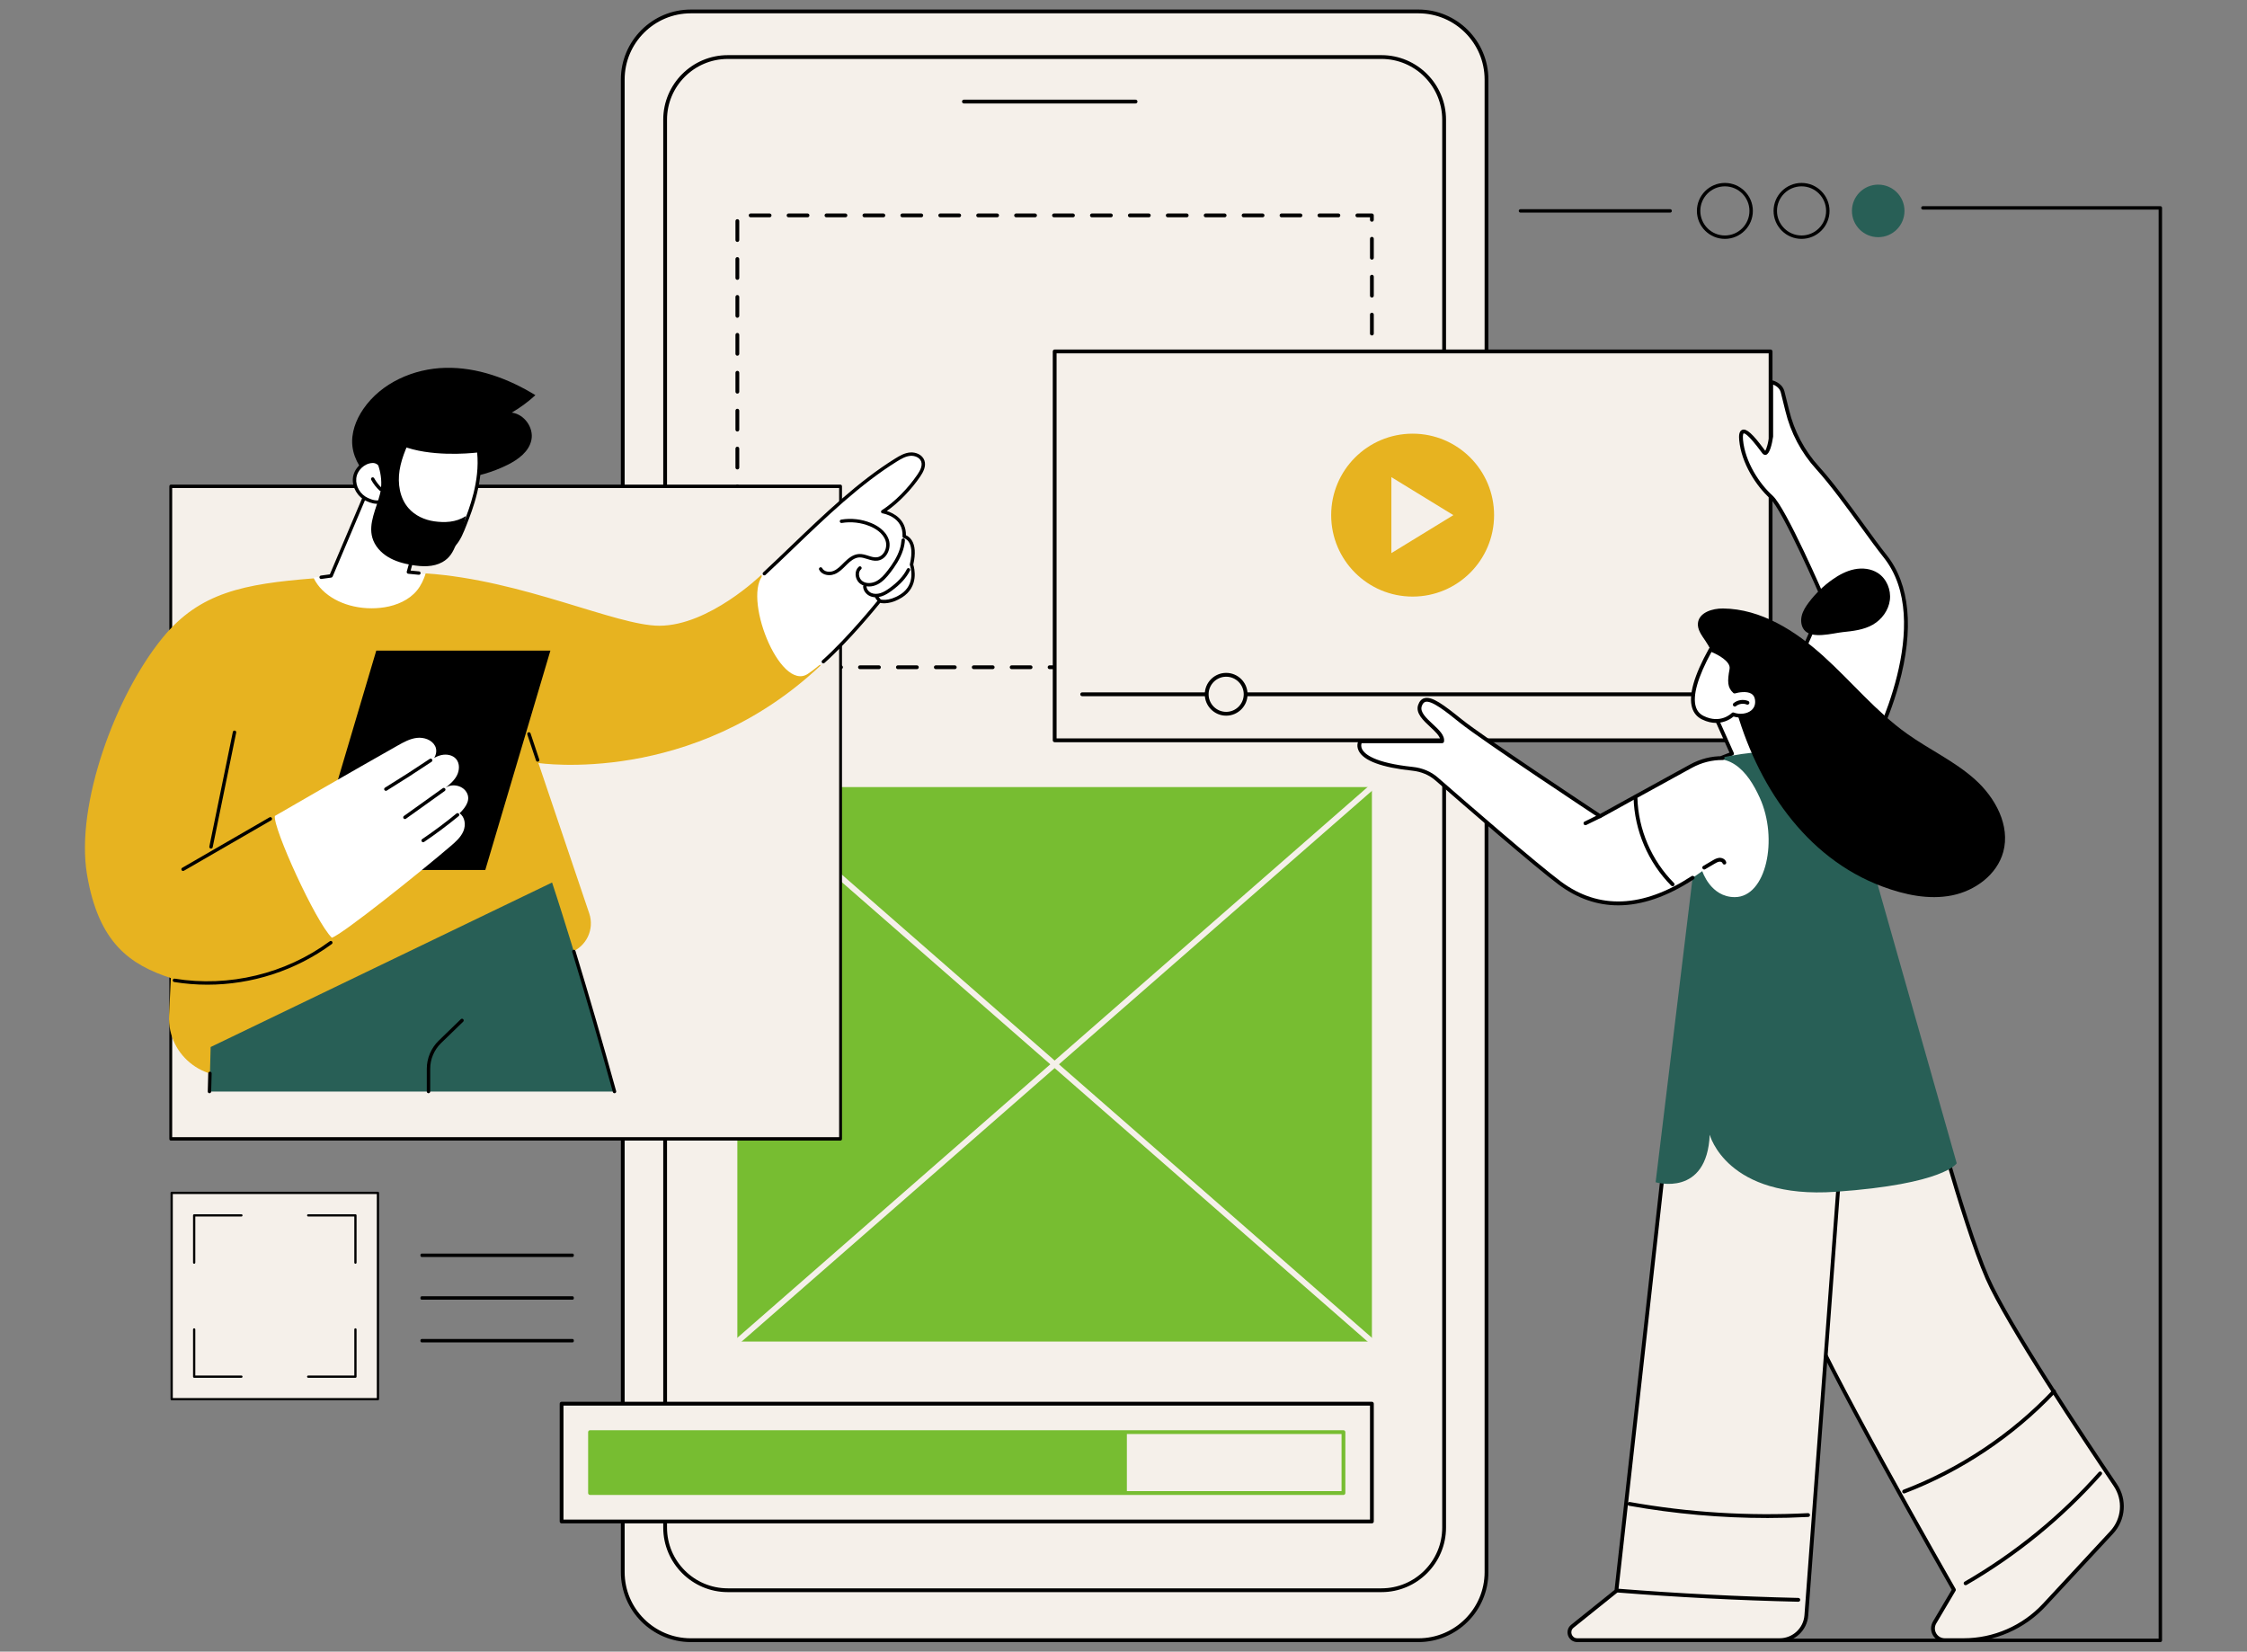
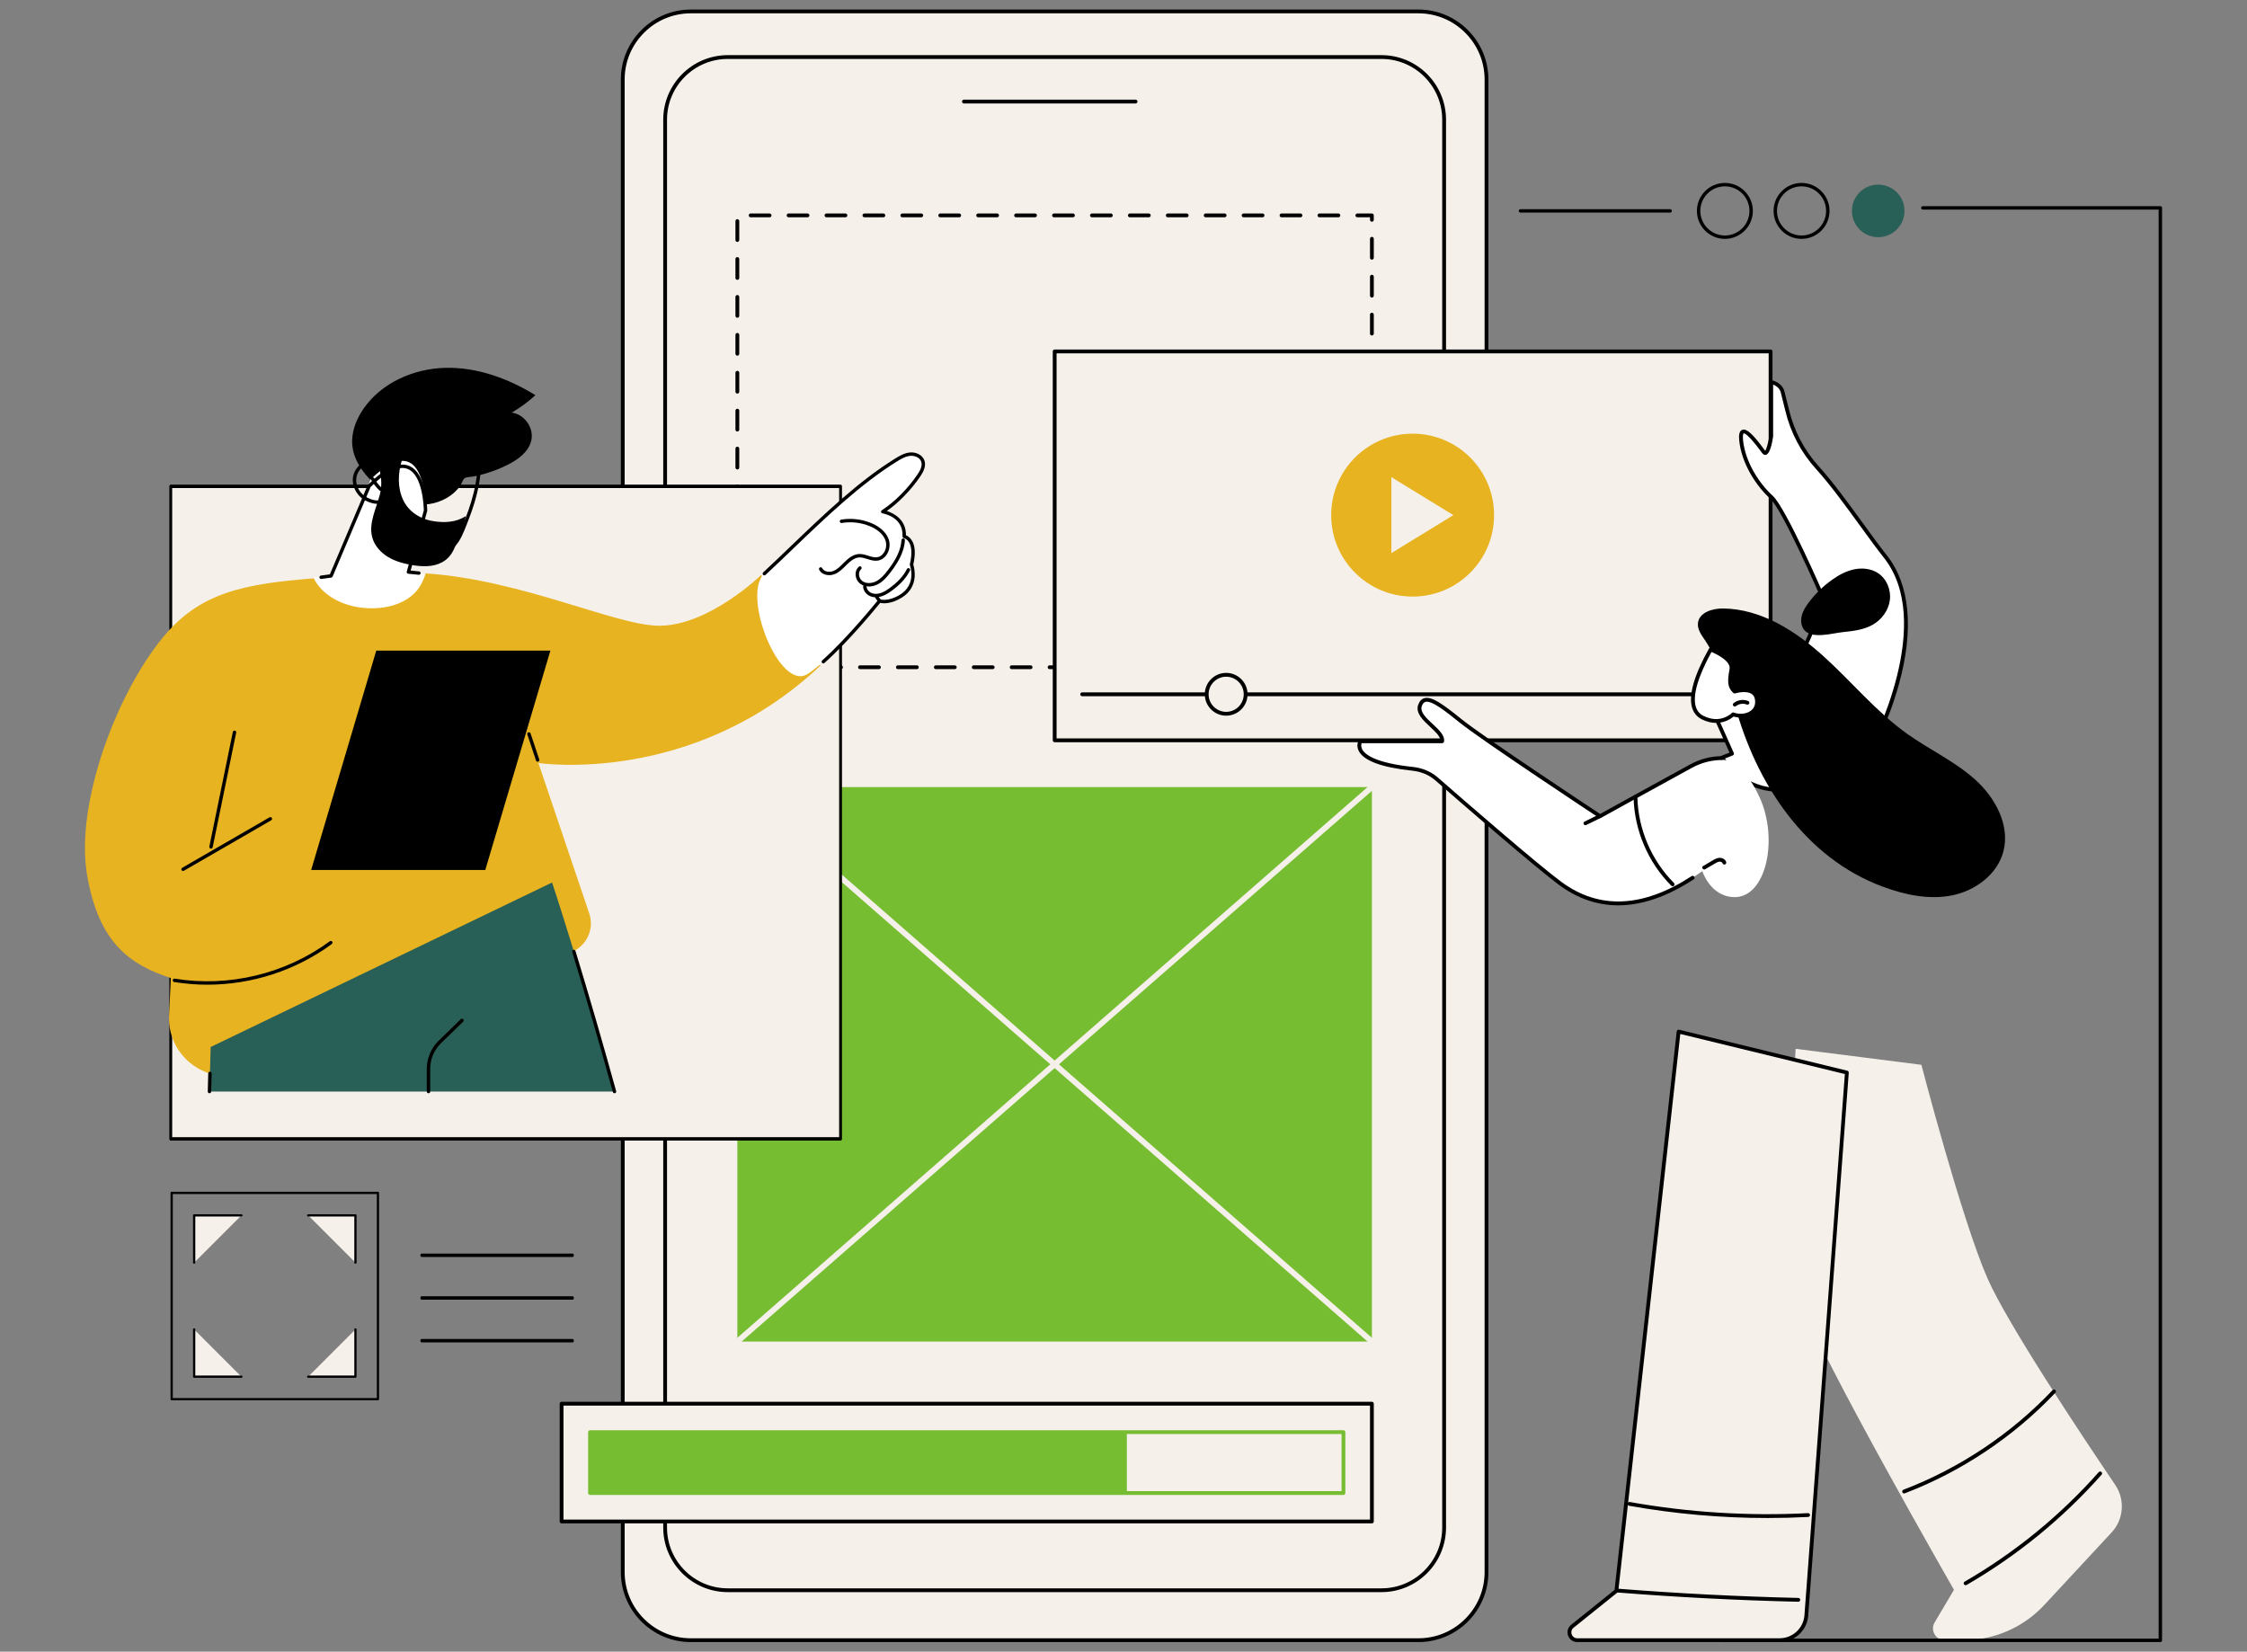
<svg xmlns="http://www.w3.org/2000/svg" version="1.1" id="Calque_1" x="0px" y="0px" width="785px" height="577px" viewBox="0 0 785 577" enable-background="new 0 0 785 577" xml:space="preserve">
  <rect x="0" y="0" width="785" height="577" fill="#808080" stroke="none" />
  <g id="UI_and_UX_design">
    <g>
      <g>
        <g>
          <path fill="#F5F0EA" d="M241.343,573.003h254.193c13.078,0,23.78-10.702,23.78-23.778V27.773      c0-13.08-10.702-23.782-23.78-23.782H241.343c-13.079,0-23.78,10.702-23.78,23.782v521.451      C217.563,562.301,228.264,573.003,241.343,573.003z" />
          <path d="M495.536,573.667H241.343c-13.478,0-24.442-10.965-24.442-24.442V27.773c0-13.477,10.965-24.44,24.442-24.44h254.193      c13.476,0,24.443,10.964,24.443,24.44v521.451C519.979,562.702,509.012,573.667,495.536,573.667z M241.343,4.655      c-12.745,0-23.119,10.373-23.119,23.118v521.451c0,12.747,10.374,23.117,23.119,23.117h254.193      c12.747,0,23.119-10.37,23.119-23.117V27.773c0-12.745-10.372-23.118-23.119-23.118H241.343z" />
        </g>
        <g>
          <path fill="#F5F0EA" d="M254.251,555.55h228.372c12.04,0,21.886-9.848,21.886-21.884V41.816      c0-12.039-9.852-21.887-21.886-21.887H254.251c-12.038,0-21.886,9.851-21.886,21.887v491.846      C232.365,545.702,242.217,555.55,254.251,555.55z" />
          <path d="M482.625,556.213H254.253c-12.433,0-22.548-10.116-22.548-22.551V41.816c0-12.435,10.116-22.551,22.548-22.551h228.372      c12.435,0,22.55,10.116,22.55,22.551v491.846C505.174,546.097,495.06,556.213,482.625,556.213z M254.251,20.594      c-11.704,0-21.226,9.521-21.226,21.226v491.843c0,11.706,9.522,21.228,21.226,21.228h228.372      c11.702,0,21.223-9.521,21.223-21.228V41.816c0-11.704-9.521-21.225-21.223-21.225H254.251V20.594z" />
        </g>
        <g>
          <path fill="#F5F0EA" d="M396.718,35.483h-59.972H396.718z" />
          <path d="M396.718,36.147h-59.972c-0.365,0-0.661-0.295-0.661-0.664c0-0.365,0.295-0.664,0.661-0.664h59.972      c0.364,0,0.662,0.299,0.662,0.664C397.38,35.853,397.082,36.147,396.718,36.147z" />
        </g>
      </g>
      <g>
        <rect x="257.599" y="274.97" fill="#77BD31" width="221.682" height="193.705" />
        <path fill="#F5F0EA" d="M257.599,469.667c-0.278,0-0.553-0.112-0.749-0.343c-0.363-0.41-0.318-1.038,0.095-1.4l221.677-193.705     c0.419-0.364,1.04-0.32,1.405,0.096c0.359,0.411,0.32,1.04-0.096,1.404L258.253,469.422     C258.063,469.588,257.833,469.667,257.599,469.667z" />
        <path fill="#F5F0EA" d="M479.275,469.667c-0.232,0-0.464-0.079-0.653-0.247L256.945,275.719     c-0.413-0.364-0.455-0.993-0.095-1.404c0.36-0.416,0.986-0.46,1.402-0.096l221.679,193.705c0.416,0.362,0.455,0.99,0.096,1.4     C479.828,469.555,479.555,469.667,479.275,469.667z" />
      </g>
      <g>
        <g>
          <rect x="196.196" y="490.384" fill="#F5F0EA" width="283.085" height="41.153" />
          <path d="M479.278,532.192H196.193c-0.367,0-0.664-0.295-0.664-0.661v-41.149c0-0.367,0.297-0.666,0.664-0.666h283.085      c0.364,0,0.662,0.299,0.662,0.666v41.149C479.94,531.897,479.643,532.192,479.278,532.192z M196.855,530.871h281.76v-39.824      h-281.76V530.871z" />
        </g>
-         <path fill="#77BD31" d="M469.344,522.261H206.13c-0.366,0-0.665-0.292-0.665-0.664v-21.274c0-0.365,0.299-0.666,0.665-0.666     h263.213c0.368,0,0.663,0.299,0.663,0.666v21.274C470.005,521.965,469.711,522.261,469.344,522.261z M206.792,520.936h261.887     v-19.952H206.792V520.936z" />
+         <path fill="#77BD31" d="M469.344,522.261H206.13c-0.366,0-0.665-0.292-0.665-0.664v-21.274c0-0.365,0.299-0.666,0.665-0.666     h263.213c0.368,0,0.663,0.299,0.663,0.666v21.274C470.005,521.965,469.711,522.261,469.344,522.261M206.792,520.936h261.887     v-19.952H206.792V520.936z" />
        <rect x="206.13" y="500.322" fill="#77BD31" width="187.547" height="21.274" />
      </g>
      <path d="M479.278,233.769h-6.626c-0.365,0-0.664-0.299-0.664-0.669c0-0.363,0.298-0.659,0.664-0.659h5.963v-3.304    c0-0.364,0.293-0.663,0.663-0.663c0.364,0,0.662,0.299,0.662,0.663v3.963C479.94,233.47,479.643,233.769,479.278,233.769z     M466.032,233.769h-6.625c-0.367,0-0.666-0.299-0.666-0.669c0-0.363,0.298-0.659,0.666-0.659h6.625    c0.367,0,0.666,0.296,0.666,0.659C466.698,233.47,466.398,233.769,466.032,233.769z M452.782,233.769h-6.624    c-0.367,0-0.665-0.299-0.665-0.669c0-0.363,0.298-0.659,0.665-0.659h6.624c0.368,0,0.661,0.296,0.661,0.659    C453.443,233.47,453.15,233.769,452.782,233.769z M439.539,233.769h-6.626c-0.365,0-0.664-0.299-0.664-0.669    c0-0.363,0.298-0.659,0.664-0.659h6.626c0.364,0,0.661,0.296,0.661,0.659C440.199,233.47,439.903,233.769,439.539,233.769z     M426.29,233.769h-6.626c-0.364,0-0.663-0.299-0.663-0.669c0-0.363,0.299-0.659,0.663-0.659h6.626    c0.365,0,0.661,0.296,0.661,0.659C426.95,233.47,426.655,233.769,426.29,233.769z M413.042,233.769h-6.625    c-0.367,0-0.661-0.299-0.661-0.669c0-0.363,0.294-0.659,0.661-0.659h6.625c0.367,0,0.666,0.296,0.666,0.659    C413.705,233.47,413.408,233.769,413.042,233.769z M399.792,233.769h-6.622c-0.369,0-0.662-0.299-0.662-0.669    c0-0.363,0.293-0.659,0.662-0.659h6.622c0.367,0,0.663,0.296,0.663,0.659C400.457,233.47,400.159,233.769,399.792,233.769z     M386.547,233.769h-6.625c-0.363,0-0.661-0.299-0.661-0.669c0-0.363,0.298-0.659,0.661-0.659h6.625    c0.366,0,0.662,0.296,0.662,0.659C387.209,233.47,386.913,233.769,386.547,233.769z M373.299,233.769h-6.625    c-0.365,0-0.662-0.299-0.662-0.669c0-0.363,0.296-0.659,0.662-0.659h6.625c0.365,0,0.664,0.296,0.664,0.659    C373.963,233.47,373.664,233.769,373.299,233.769z M360.052,233.769h-6.623c-0.366,0-0.664-0.299-0.664-0.669    c0-0.363,0.298-0.659,0.664-0.659h6.623c0.365,0,0.661,0.296,0.661,0.659C360.713,233.47,360.417,233.769,360.052,233.769z     M346.804,233.769h-6.623c-0.365,0-0.665-0.299-0.665-0.669c0-0.363,0.297-0.659,0.665-0.659h6.623    c0.366,0,0.664,0.296,0.664,0.659C347.467,233.47,347.17,233.769,346.804,233.769z M333.558,233.769h-6.623    c-0.366,0-0.662-0.299-0.662-0.669c0-0.363,0.296-0.659,0.662-0.659h6.623c0.366,0,0.663,0.296,0.663,0.659    C334.218,233.47,333.923,233.769,333.558,233.769z M320.309,233.769h-6.623c-0.366,0-0.662-0.299-0.662-0.669    c0-0.363,0.296-0.659,0.662-0.659h6.623c0.365,0,0.664,0.296,0.664,0.659C320.973,233.47,320.674,233.769,320.309,233.769z     M307.062,233.769h-6.625c-0.368,0-0.664-0.299-0.664-0.669c0-0.363,0.296-0.659,0.664-0.659h6.625    c0.364,0,0.662,0.296,0.662,0.659C307.724,233.47,307.426,233.769,307.062,233.769z M293.813,233.769h-6.624    c-0.365,0-0.66-0.299-0.66-0.669c0-0.363,0.297-0.659,0.66-0.659h6.624c0.369,0,0.664,0.296,0.664,0.659    C294.477,233.47,294.182,233.769,293.813,233.769z M280.566,233.769h-6.625c-0.366,0-0.663-0.299-0.663-0.669    c0-0.363,0.297-0.659,0.663-0.659h6.625c0.367,0,0.662,0.296,0.662,0.659C281.229,233.47,280.933,233.769,280.566,233.769z     M267.322,233.769h-6.626c-0.366,0-0.665-0.299-0.665-0.669c0-0.363,0.299-0.659,0.665-0.659h6.626c0.366,0,0.66,0.296,0.66,0.659    C267.98,233.47,267.688,233.769,267.322,233.769z M257.599,230.241c-0.366,0-0.663-0.299-0.663-0.666v-6.622    c0-0.365,0.297-0.663,0.663-0.663s0.664,0.298,0.664,0.663v6.622C258.263,229.945,257.965,230.241,257.599,230.241z     M479.278,223.181c-0.37,0-0.663-0.298-0.663-0.66v-6.626c0-0.365,0.293-0.662,0.663-0.662c0.364,0,0.662,0.297,0.662,0.662v6.626    C479.94,222.883,479.643,223.181,479.278,223.181z M257.599,216.994c-0.366,0-0.663-0.296-0.663-0.663v-6.625    c0-0.365,0.297-0.659,0.663-0.659s0.664,0.299,0.664,0.659v6.625C258.263,216.698,257.965,216.994,257.599,216.994z     M479.278,209.935c-0.37,0-0.663-0.297-0.663-0.663v-6.625c0-0.364,0.293-0.663,0.663-0.663c0.364,0,0.662,0.297,0.662,0.663    v6.625C479.94,209.638,479.643,209.935,479.278,209.935z M257.599,203.745c-0.366,0-0.663-0.297-0.663-0.662v-6.624    c0-0.368,0.297-0.667,0.663-0.667s0.664,0.299,0.664,0.667v6.624C258.263,203.448,257.965,203.745,257.599,203.745z     M479.278,196.686c-0.37,0-0.663-0.296-0.663-0.664v-6.623c0-0.365,0.293-0.663,0.663-0.663c0.364,0,0.662,0.295,0.662,0.663    v6.623C479.94,196.39,479.643,196.686,479.278,196.686z M257.599,190.498c-0.366,0-0.663-0.295-0.663-0.665v-6.622    c0-0.364,0.297-0.661,0.663-0.661s0.664,0.297,0.664,0.661v6.622C258.263,190.203,257.965,190.498,257.599,190.498z     M479.278,183.439c-0.37,0-0.663-0.299-0.663-0.666v-6.62c0-0.366,0.293-0.664,0.663-0.664c0.364,0,0.662,0.298,0.662,0.664v6.62    C479.94,183.141,479.643,183.439,479.278,183.439z M257.599,177.25c-0.366,0-0.663-0.299-0.663-0.66v-6.627    c0-0.364,0.297-0.661,0.663-0.661s0.664,0.297,0.664,0.661v6.627C258.263,176.951,257.965,177.25,257.599,177.25z     M479.278,170.189c-0.37,0-0.663-0.298-0.663-0.662v-6.622c0-0.367,0.293-0.663,0.663-0.663c0.364,0,0.662,0.296,0.662,0.663    v6.622C479.94,169.892,479.643,170.189,479.278,170.189z M257.599,164.001c-0.366,0-0.663-0.296-0.663-0.66v-6.624    c0-0.365,0.297-0.667,0.663-0.667s0.664,0.302,0.664,0.667v6.624C258.263,163.707,257.965,164.001,257.599,164.001z     M479.278,156.94c-0.37,0-0.663-0.293-0.663-0.659v-6.625c0-0.367,0.293-0.66,0.663-0.66c0.364,0,0.662,0.293,0.662,0.66v6.625    C479.94,156.647,479.643,156.94,479.278,156.94z M257.599,150.757c-0.366,0-0.663-0.298-0.663-0.662v-6.627    c0-0.364,0.297-0.664,0.663-0.664s0.664,0.3,0.664,0.664v6.627C258.263,150.459,257.965,150.757,257.599,150.757z     M479.278,143.698c-0.37,0-0.663-0.299-0.663-0.667v-6.624c0-0.365,0.293-0.66,0.663-0.66c0.364,0,0.662,0.295,0.662,0.66v6.624    C479.94,143.399,479.643,143.698,479.278,143.698z M257.599,137.51c-0.366,0-0.663-0.3-0.663-0.664v-6.628    c0-0.364,0.297-0.662,0.663-0.662s0.664,0.298,0.664,0.662v6.628C258.263,137.215,257.965,137.51,257.599,137.51z     M479.278,130.448c-0.37,0-0.663-0.299-0.663-0.665v-6.624c0-0.368,0.293-0.666,0.663-0.666c0.364,0,0.662,0.298,0.662,0.666    v6.624C479.94,130.151,479.643,130.448,479.278,130.448z M257.599,124.264c-0.366,0-0.663-0.298-0.663-0.665v-6.624    c0-0.367,0.297-0.666,0.663-0.666s0.664,0.299,0.664,0.666v6.624C258.263,123.966,257.965,124.264,257.599,124.264z     M479.278,117.199c-0.37,0-0.663-0.296-0.663-0.66v-6.625c0-0.366,0.293-0.666,0.663-0.666c0.364,0,0.662,0.3,0.662,0.666v6.625    C479.94,116.903,479.643,117.199,479.278,117.199z M257.599,111.016c-0.366,0-0.663-0.299-0.663-0.663v-6.627    c0-0.362,0.297-0.66,0.663-0.66s0.664,0.298,0.664,0.66v6.627C258.263,110.717,257.965,111.016,257.599,111.016z M479.278,103.952    c-0.37,0-0.663-0.297-0.663-0.662v-6.627c0-0.364,0.293-0.662,0.663-0.662c0.364,0,0.662,0.298,0.662,0.662v6.627    C479.94,103.657,479.643,103.952,479.278,103.952z M257.599,97.766c-0.366,0-0.663-0.292-0.663-0.662v-6.622    c0-0.367,0.297-0.665,0.663-0.665s0.664,0.298,0.664,0.665v6.622C258.263,97.474,257.965,97.766,257.599,97.766z M479.278,90.709    c-0.37,0-0.663-0.299-0.663-0.663v-6.628c0-0.363,0.293-0.662,0.663-0.662c0.364,0,0.662,0.299,0.662,0.662v6.628    C479.94,90.41,479.643,90.709,479.278,90.709z M257.599,84.518c-0.366,0-0.663-0.294-0.663-0.663v-6.622    c0-0.367,0.297-0.665,0.663-0.665s0.664,0.298,0.664,0.665v6.622C258.263,84.224,257.965,84.518,257.599,84.518z M479.278,77.46    c-0.37,0-0.663-0.299-0.663-0.662v-0.886h-4.418c-0.367,0-0.663-0.298-0.663-0.663c0-0.367,0.296-0.664,0.663-0.664h5.078    c0.367,0,0.661,0.297,0.661,0.664v1.543C479.94,77.161,479.643,77.46,479.278,77.46z M467.575,75.914h-6.627    c-0.364,0-0.663-0.298-0.663-0.663c0-0.367,0.299-0.666,0.663-0.666h6.627c0.37,0,0.663,0.299,0.663,0.666    C468.238,75.616,467.945,75.914,467.575,75.914z M454.329,75.914h-6.625c-0.365,0-0.663-0.298-0.663-0.663    c0-0.367,0.298-0.666,0.663-0.666h6.625c0.367,0,0.665,0.299,0.665,0.666C454.994,75.616,454.696,75.914,454.329,75.914z     M441.08,75.914h-6.624c-0.368,0-0.663-0.298-0.663-0.663c0-0.367,0.295-0.666,0.663-0.666h6.624c0.367,0,0.666,0.299,0.666,0.666    C441.745,75.616,441.447,75.914,441.08,75.914z M427.834,75.914h-6.623c-0.37,0-0.666-0.298-0.666-0.663    c0-0.367,0.296-0.666,0.666-0.666h6.623c0.364,0,0.662,0.299,0.662,0.666C428.496,75.616,428.198,75.914,427.834,75.914z     M414.584,75.914h-6.622c-0.367,0-0.666-0.298-0.666-0.663c0-0.367,0.299-0.666,0.666-0.666h6.622    c0.365,0,0.664,0.299,0.664,0.666C415.248,75.616,414.955,75.914,414.584,75.914z M401.338,75.914h-6.622    c-0.364,0-0.663-0.298-0.663-0.663c0-0.367,0.298-0.666,0.663-0.666h6.622c0.368,0,0.666,0.299,0.666,0.666    C402.004,75.616,401.706,75.914,401.338,75.914z M388.09,75.914h-6.623c-0.366,0-0.665-0.298-0.665-0.663    c0-0.367,0.299-0.666,0.665-0.666h6.623c0.366,0,0.664,0.299,0.664,0.666C388.754,75.616,388.456,75.914,388.09,75.914z     M374.844,75.914h-6.623c-0.366,0-0.664-0.298-0.664-0.663c0-0.367,0.296-0.666,0.664-0.666h6.623    c0.367,0,0.665,0.299,0.665,0.666C375.509,75.616,375.21,75.914,374.844,75.914z M361.596,75.914h-6.625    c-0.365,0-0.662-0.298-0.662-0.663c0-0.367,0.299-0.666,0.662-0.666h6.625c0.364,0,0.663,0.299,0.663,0.666    C362.259,75.616,361.96,75.914,361.596,75.914z M348.346,75.914h-6.623c-0.369,0-0.663-0.298-0.663-0.663    c0-0.367,0.293-0.666,0.663-0.666h6.623c0.369,0,0.664,0.299,0.664,0.666C349.01,75.616,348.714,75.914,348.346,75.914z     M335.103,75.914h-6.626c-0.365,0-0.663-0.298-0.663-0.663c0-0.367,0.298-0.666,0.663-0.666h6.626    c0.365,0,0.661,0.299,0.661,0.666C335.764,75.616,335.468,75.914,335.103,75.914z M321.854,75.914h-6.626    c-0.365,0-0.664-0.298-0.664-0.663c0-0.367,0.299-0.666,0.664-0.666h6.626c0.366,0,0.663,0.299,0.663,0.666    C322.518,75.616,322.22,75.914,321.854,75.914z M308.608,75.914h-6.626c-0.366,0-0.662-0.298-0.662-0.663    c0-0.367,0.296-0.666,0.662-0.666h6.626c0.365,0,0.663,0.299,0.663,0.666C309.271,75.616,308.974,75.914,308.608,75.914z     M295.359,75.914h-6.626c-0.365,0-0.664-0.298-0.664-0.663c0-0.367,0.299-0.666,0.664-0.666h6.626    c0.366,0,0.664,0.299,0.664,0.666C296.023,75.616,295.725,75.914,295.359,75.914z M282.113,75.914h-6.626    c-0.366,0-0.661-0.298-0.661-0.663c0-0.367,0.295-0.666,0.661-0.666h6.626c0.365,0,0.663,0.299,0.663,0.666    C282.776,75.616,282.479,75.914,282.113,75.914z M268.864,75.914h-6.626c-0.365,0-0.662-0.298-0.662-0.663    c0-0.367,0.296-0.666,0.662-0.666h6.626c0.368,0,0.665,0.299,0.665,0.666C269.529,75.616,269.232,75.914,268.864,75.914z" />
    </g>
    <g>
      <g>
        <rect x="59.655" y="169.917" fill="#F5F0EA" width="233.999" height="227.954" />
        <path d="M293.654,398.465H59.655c-0.274,0-0.497-0.269-0.497-0.594V169.917c0-0.33,0.223-0.598,0.497-0.598h233.999     c0.274,0,0.499,0.268,0.499,0.598v227.954C294.152,398.196,293.928,398.465,293.654,398.465z M60.153,397.274h233.003V170.51     H60.153V397.274z" />
      </g>
      <g>
        <g>
          <g>
            <g>
              <path d="M177.299,162.4c3.733-1.856,7.521-4.623,8.348-8.707c0.875-4.312-2.499-9.003-6.866-9.546        c2.963-1.725,5.74-3.771,8.264-6.092c-9.462-5.814-20.335-9.81-31.437-9.553c-11.1,0.259-22.394,5.225-28.68,14.377        c-2.613,3.81-4.338,8.423-3.813,13.015c0.55,4.818,3.495,9.065,6.988,12.433c4.546,4.385,10.424,7.717,16.736,7.94        c4.261,0.154,8.66-1.323,11.844-4.187c0.81-0.727,1.539-1.549,2.156-2.443c0.444-0.646,0.82-2.096,1.424-2.542        c0.718-0.53,2.448-0.476,3.327-0.656c1.255-0.259,2.499-0.566,3.726-0.925C172.065,164.714,174.741,163.672,177.299,162.4z" />
              <path d="M168.446,157.835c-0.26,0-0.499-0.172-0.571-0.439c-0.088-0.317,0.099-0.643,0.417-0.731        c3.163-0.87,6.089-2.523,8.459-4.789c0.236-0.229,0.612-0.22,0.843,0.018c0.227,0.237,0.218,0.615-0.018,0.843        c-2.517,2.403-5.617,4.16-8.967,5.078C168.551,157.829,168.498,157.835,168.446,157.835z" />
            </g>
            <path fill="#FFFFFF" d="M148.679,200.665l-6.21-0.678l6.217-21.38c0,0,0.745-30.507-19.126-11.216l-14.125,33.639l-5.841,0.735       c0,0,2.368,13.423,19.047,13.387C142.809,215.123,148.926,210.342,148.679,200.665z" />
            <path d="M112.185,202.264c-0.292,0-0.548-0.217-0.589-0.512c-0.043-0.328,0.185-0.629,0.51-0.673l3.135-0.427l13.174-31.094       c0.032-0.072,0.077-0.137,0.131-0.191c5.928-5.886,10.77-8.109,14.398-6.602c6.219,2.586,6.308,15.11,6.308,15.64       c0,0.055-0.007,0.11-0.02,0.161l-5.788,20.767l2.955,0.285c0.329,0.033,0.567,0.324,0.536,0.651       c-0.034,0.325-0.317,0.567-0.653,0.534l-3.662-0.357c-0.178-0.019-0.335-0.113-0.434-0.257c-0.1-0.142-0.131-0.327-0.084-0.496       l5.957-21.362c-0.016-1.061-0.317-12.284-5.576-14.466c-3.12-1.298-7.5,0.811-13.019,6.267l-13.261,31.296       c-0.082,0.194-0.257,0.329-0.466,0.359l-3.471,0.475C112.238,202.264,112.212,202.264,112.185,202.264z" />
            <g>
              <g>
-                 <path fill="#FFFFFF" d="M167.215,157.435c0,0-15.988,2.12-26.971-2.376c-3.2,2.561-5.208,5.701-6.278,9.295         c0,0-1.079-3.356-3.941-3.197c-3.092,0.175-5.816,2.813-6.145,5.893c-0.329,3.077,1.61,6.202,4.432,7.475         c1.593,0.72,3.144,1.223,5.099,0.644c1.305,3.696-0.298,15.717,15.242,17.709c9.536,1.226,11.461-3.805,13.864-9.911         C164.916,176.853,168.414,167.344,167.215,157.435z" />
                <path d="M151.365,193.654c-0.855,0-1.781-0.062-2.789-0.191c-13.159-1.688-14.442-10.318-15.209-15.478         c-0.12-0.807-0.231-1.537-0.369-2.109c-1.971,0.406-3.57-0.202-4.932-0.813c-3.12-1.409-5.128-4.808-4.778-8.084         c0.359-3.352,3.366-6.231,6.706-6.424c1.969-0.112,3.198,1.168,3.873,2.229c1.225-3.229,3.24-5.983,6.006-8.195         c0.171-0.139,0.399-0.171,0.6-0.089c10.709,4.385,26.507,2.361,26.667,2.337c0.155-0.019,0.318,0.024,0.444,0.12         c0.127,0.098,0.207,0.24,0.228,0.399c1.27,10.537-2.791,20.855-4.74,25.817l-0.034,0.092         C160.858,188.804,158.95,193.654,151.365,193.654z M133.41,174.566c0.247,0,0.475,0.151,0.56,0.396         c0.257,0.726,0.406,1.711,0.573,2.848c0.765,5.138,1.923,12.898,14.185,14.473c9.025,1.152,10.776-3.29,13.196-9.448         l0.039-0.096c1.877-4.775,5.745-14.611,4.729-24.642c-3.032,0.337-16.446,1.547-26.343-2.359         c-2.854,2.361-4.758,5.239-5.811,8.783c-0.077,0.251-0.306,0.424-0.567,0.424c-0.271,0.011-0.493-0.16-0.572-0.411         c-0.039-0.114-0.958-2.92-3.337-2.784c-2.781,0.154-5.29,2.561-5.589,5.357c-0.297,2.779,1.421,5.67,4.083,6.87         c1.658,0.747,3.018,1.11,4.684,0.611C133.293,174.575,133.353,174.566,133.41,174.566z" />
              </g>
              <path d="M133,171.529c-0.144,0-0.291-0.051-0.406-0.157c-1.167-1.083-2.146-2.344-2.911-3.738        c-0.158-0.29-0.054-0.65,0.236-0.81c0.283-0.157,0.648-0.053,0.806,0.233c0.705,1.287,1.608,2.446,2.68,3.442        c0.242,0.222,0.257,0.6,0.031,0.842C133.317,171.47,133.157,171.529,133,171.529z" />
            </g>
          </g>
          <path d="M151.72,182.129c-3.419-0.484-6.754-2.017-9.019-4.62c-3.066-3.523-3.833-8.591-3.111-13.203      c0.388-2.478,1.167-4.869,2.099-7.192c0.584-1.462,2.045-3.835,0.951-5.437c-1.964-2.867-10.962,3.239-12.956,4.656      c2.443,5.267,4.458,10.646,3.058,16.282c-1.266,5.086-4.104,10.226-2.656,15.264c0.815,2.833,2.943,5.169,5.463,6.695      c2.524,1.526,5.425,2.318,8.332,2.816c3.589,0.618,7.487,0.768,10.665-1.011c2.554-1.431,3.675-3.452,4.762-6.169      c1.083-2.723,2.965-7.024,3.411-9.919C159.299,182.579,155.136,182.615,151.72,182.129z" />
        </g>
        <g>
          <g>
            <path fill="#E7B320" d="M188.092,266.556c0,0,53.873,8.199,98.612-34.104c-10.679-6.113-17.238-17.066-20.727-31.619       c0,0-18.227,17.762-35.639,17.772c-15.113,0.006-47.784-16.022-81.619-18.292c-0.667,2.138-1.624,4.205-3.044,5.951       c-2.738,3.369-7.112,5.225-11.31,5.889c-4.029,0.643-8.269,0.423-12.203-0.673c-3.541-0.985-6.988-2.774-9.603-5.389       c-1.202-1.197-2.184-2.563-2.927-4.042c-24.455,1.945-39.851,4.909-52.77,20.682c-16.649,20.324-30.522,58.557-26.48,82.698       c4.042,24.14,15.14,31.611,29.302,36.261l-0.62,13.055c-0.688,14.464,13.617,24.93,27.193,19.901l113.09-41.897       c5.502-2.035,8.387-8.08,6.506-13.641L188.092,266.556z" />
            <path d="M187.827,266.103c-0.248,0-0.48-0.157-0.563-0.406l-3.042-9.106c-0.104-0.313,0.063-0.651,0.376-0.752       c0.311-0.106,0.65,0.062,0.753,0.374l3.041,9.108c0.104,0.313-0.063,0.65-0.376,0.754       C187.953,266.095,187.891,266.103,187.827,266.103z" />
          </g>
          <g>
            <path fill="#FFFFFF" d="M267.024,200.415c14.996-13.701,28.785-29.043,46.055-39.738c1.521-0.942,3.135-1.869,4.918-2.02       c1.784-0.149,3.777,0.704,4.38,2.388c0.61,1.707-0.342,3.55-1.357,5.046c-3.194,4.71-7.855,9.583-12.636,12.667       c0,0,7.909,1.214,7.503,8.66c0,0,4.667,0.831,2.552,9.829c0,0,2.646,7.046-3.66,10.983c-4.534,2.837-7.519,1.711-7.519,1.711       s-15.162,18.978-25.039,25.479C272.342,241.927,258.947,207.79,267.024,200.415z" />
            <path d="M287.633,231.757c-0.166,0-0.329-0.065-0.447-0.198c-0.215-0.246-0.195-0.623,0.05-0.839       c9.052-8.041,19.455-21.018,19.56-21.147c0.161-0.203,0.433-0.278,0.677-0.189c0.022,0.009,2.803,0.963,6.993-1.656       c5.804-3.626,3.517-10.003,3.418-10.272c-0.041-0.109-0.05-0.23-0.021-0.345c1.025-4.36,0.376-6.617-0.344-7.738       c-0.746-1.162-1.701-1.364-1.741-1.371c-0.29-0.057-0.5-0.323-0.485-0.617c0.372-6.805-6.698-7.989-6.998-8.036       c-0.244-0.037-0.439-0.222-0.491-0.462c-0.05-0.244,0.052-0.488,0.258-0.624c4.446-2.873,9.103-7.548,12.465-12.504       c0.817-1.205,1.84-2.982,1.293-4.514c-0.523-1.455-2.329-2.116-3.771-1.992c-1.642,0.139-3.137,0.992-4.654,1.931       c-12.803,7.931-24.773,19.423-36.353,30.542c-3.322,3.188-6.458,6.202-9.614,9.127c-0.238,0.224-0.617,0.213-0.842-0.031       c-0.223-0.239-0.209-0.618,0.031-0.841c3.146-2.92,6.281-5.931,9.598-9.117c11.625-11.154,23.643-22.695,36.55-30.691       c1.577-0.98,3.279-1.948,5.178-2.106c1.924-0.162,4.259,0.739,4.989,2.779c0.73,2.037-0.463,4.161-1.424,5.584       c-3.169,4.673-7.47,9.108-11.699,12.089c2.301,0.739,6.751,2.895,6.684,8.476c0.516,0.216,1.326,0.68,1.99,1.689       c1.244,1.886,1.435,4.759,0.571,8.539c0.368,1.172,2.1,7.73-3.964,11.518c-3.79,2.369-6.584,2.105-7.613,1.884       c-1.635,2.016-11.103,13.575-19.452,20.986C287.914,231.708,287.772,231.757,287.633,231.757z" />
            <path d="M303.583,204.893c-1.134,0-2.211-0.322-3.062-0.964c-0.958-0.716-1.577-1.952-1.615-3.22       c-0.032-1.112,0.374-2.084,1.141-2.733c0.253-0.211,0.627-0.18,0.837,0.075c0.215,0.248,0.181,0.627-0.071,0.838       c-0.484,0.409-0.739,1.042-0.719,1.787c0.026,0.913,0.464,1.795,1.138,2.304c1.416,1.06,3.466,0.807,4.863,0.088       c1.606-0.827,2.87-2.294,4-3.756c1.487-1.931,3.319-4.533,4.258-7.521c0.327-1.042,0.525-2.097,0.595-3.132       c0.023-0.329,0.304-0.576,0.635-0.556c0.329,0.02,0.577,0.304,0.556,0.63c-0.074,1.135-0.291,2.283-0.647,3.413       c-0.997,3.167-2.903,5.881-4.45,7.891c-1.212,1.573-2.583,3.153-4.398,4.091C305.65,204.634,304.593,204.893,303.583,204.893z" />
            <path d="M289.698,200.93c-1.429,0-2.856-0.585-3.525-1.896c-0.148-0.293-0.031-0.651,0.261-0.8       c0.291-0.148,0.651-0.036,0.802,0.258c0.653,1.277,2.563,1.531,3.941,0.966c1.299-0.535,2.32-1.557,3.399-2.641       c0.184-0.183,0.367-0.365,0.552-0.546c1.228-1.205,2.897-2.602,4.938-2.723c1.156-0.072,2.235,0.273,3.286,0.607       c1.07,0.338,2.076,0.659,3.076,0.525c0.951-0.131,1.8-0.715,2.394-1.652c0.762-1.205,0.984-2.759,0.573-4.064       c-0.916-2.896-3.881-4.476-5.568-5.162c-3.092-1.258-6.463-1.637-9.757-1.101c-0.322,0.056-0.631-0.166-0.684-0.492       c-0.051-0.325,0.17-0.629,0.492-0.682c3.509-0.575,7.105-0.169,10.397,1.174c1.879,0.761,5.192,2.548,6.253,5.908       c0.514,1.627,0.243,3.563-0.702,5.06c-0.787,1.238-1.937,2.017-3.241,2.192c-1.265,0.171-2.448-0.206-3.594-0.567       c-0.986-0.314-1.921-0.611-2.855-0.555c-1.647,0.102-3.099,1.328-4.175,2.383c-0.182,0.178-0.361,0.36-0.542,0.542       c-1.118,1.117-2.271,2.274-3.793,2.899C291.035,200.799,290.366,200.93,289.698,200.93z" />
            <path d="M305.985,208.66c-0.716,0-1.4-0.136-2.011-0.399c-1.408-0.604-2.391-1.948-2.441-3.343       c-0.011-0.329,0.243-0.606,0.572-0.615c0.331-0.014,0.605,0.242,0.617,0.572c0.034,0.928,0.744,1.873,1.723,2.296       c0.907,0.388,2.042,0.396,3.2,0.022c1.145-0.371,2.192-1.065,3.063-1.694c2.929-2.111,4.936-4.302,6.129-6.703       c0.146-0.295,0.506-0.413,0.799-0.266c0.293,0.143,0.415,0.504,0.266,0.799c-1.281,2.574-3.408,4.91-6.5,7.133       c-0.948,0.687-2.093,1.442-3.391,1.86C307.329,208.547,306.644,208.66,305.985,208.66z" />
            <path d="M307.068,210.192c-0.15,0-0.303-0.058-0.42-0.172c-0.441-0.439-0.791-0.954-1.038-1.526       c-0.133-0.299,0.006-0.65,0.312-0.78c0.301-0.135,0.651,0.006,0.781,0.311c0.187,0.426,0.461,0.827,0.79,1.156       c0.232,0.233,0.232,0.608,0,0.84C307.375,210.135,307.222,210.192,307.068,210.192z" />
          </g>
          <polygon points="169.537,303.94 108.704,303.94 131.45,227.302 192.281,227.302     " />
          <g>
            <g>
-               <path fill="#FFFFFF" d="M160.55,284.126c2.45-2.36,3.945-4.93,2.382-7.438c-1.563-2.514-5.495-3.099-7.727-1.15        c1.65-1.301,3.349-2.651,4.351-4.499c1.006-1.848,1.142-4.336-0.24-5.915c-1.218-1.389-3.307-1.738-5.108-1.338        c-0.89,0.198-1.727,0.55-2.533,0.973c0.784-1.175,0.995-2.837,0.333-4.124c-1.131-2.192-3.896-3.129-6.348-2.856        c-2.453,0.281-4.678,1.518-6.826,2.736c-14.383,8.099-42.802,24.542-42.802,24.542c-0.749,4.095,14.227,37.031,19.891,42.536        c3.664-1.101,31.14-23.114,41.551-32.041c1.744-1.499,3.543-3.084,4.428-5.208C162.788,288.22,162.461,285.402,160.55,284.126        z" />
              <path d="M134.801,276.28c-0.198,0-0.394-0.101-0.507-0.285c-0.173-0.277-0.085-0.646,0.197-0.818        c5.253-3.232,10.513-6.615,15.634-10.051c0.275-0.182,0.644-0.109,0.826,0.163c0.183,0.272,0.111,0.647-0.162,0.827        c-5.137,3.444-10.411,6.832-15.676,10.077C135.016,276.255,134.909,276.28,134.801,276.28z" />
              <path d="M141.462,286.141c-0.187,0-0.37-0.087-0.486-0.248c-0.191-0.268-0.131-0.64,0.139-0.833l13.572-9.702        c0.269-0.189,0.64-0.128,0.833,0.137c0.191,0.268,0.128,0.642-0.137,0.833l-13.575,9.704        C141.701,286.106,141.582,286.141,141.462,286.141z" />
              <path d="M147.829,294.235c-0.192,0-0.378-0.093-0.496-0.263c-0.185-0.273-0.112-0.639,0.16-0.83        c4.114-2.779,8.147-5.792,11.987-8.949c0.252-0.206,0.631-0.169,0.838,0.083c0.21,0.252,0.172,0.629-0.084,0.836        c-3.866,3.18-7.931,6.214-12.074,9.021C148.058,294.198,147.94,294.235,147.829,294.235z" />
            </g>
            <path d="M72.449,344.006c-3.873,0-7.751-0.311-11.6-0.933c-0.326-0.056-0.545-0.36-0.491-0.686       c0.053-0.325,0.356-0.545,0.683-0.491c18.959,3.08,38.702-1.678,54.173-13.061c0.265-0.199,0.636-0.141,0.832,0.127       c0.197,0.27,0.137,0.638-0.125,0.832C103.332,339.058,87.963,344.006,72.449,344.006z" />
            <path d="M63.951,304.279c-0.205,0-0.405-0.105-0.516-0.298c-0.165-0.283-0.065-0.647,0.219-0.812l30.496-17.622       c0.284-0.168,0.651-0.065,0.815,0.216c0.165,0.286,0.065,0.649-0.219,0.813L64.248,304.2       C64.153,304.253,64.052,304.279,63.951,304.279z" />
            <path d="M73.719,296.46c-0.041,0-0.078-0.004-0.118-0.014c-0.325-0.065-0.531-0.378-0.466-0.705l8.21-40.046       c0.067-0.323,0.381-0.53,0.705-0.464c0.322,0.067,0.529,0.382,0.464,0.703l-8.21,40.051       C74.244,296.262,73.997,296.46,73.719,296.46z" />
          </g>
        </g>
        <g>
          <path fill="#285F56" d="M192.869,308.306L73.593,365.78c0,0-0.157,5.657-0.412,15.552h60.63h41.058h39.805      C202.096,335.879,192.869,308.306,192.869,308.306z" />
          <path d="M214.677,381.927c-0.259,0-0.5-0.171-0.571-0.436c-4.714-17.03-9.491-33.483-14.197-48.913      c-0.097-0.314,0.081-0.651,0.393-0.743c0.316-0.097,0.649,0.078,0.744,0.396c4.712,15.438,9.489,31.904,14.208,48.944      c0.09,0.315-0.099,0.642-0.414,0.729C214.785,381.923,214.73,381.927,214.677,381.927z" />
          <path d="M73.182,381.927c-0.004,0-0.009,0-0.014,0c-0.332-0.01-0.59-0.281-0.584-0.608c0.062-2.365,0.115-4.484,0.168-6.345      c0.006-0.327,0.303-0.592,0.61-0.58c0.329,0.012,0.587,0.285,0.578,0.61c-0.046,1.861-0.105,3.981-0.165,6.343      C73.767,381.673,73.504,381.927,73.182,381.927z" />
          <path d="M149.702,381.927c-0.329,0-0.597-0.264-0.597-0.595v-7.959c0-3.671,1.511-7.242,4.146-9.802l7.74-7.51      c0.236-0.229,0.612-0.224,0.844,0.013c0.229,0.237,0.223,0.611-0.013,0.842l-7.742,7.51c-2.403,2.337-3.781,5.596-3.781,8.947      v7.959C150.299,381.663,150.03,381.927,149.702,381.927z" />
        </g>
      </g>
    </g>
    <g>
      <g>
        <g>
          <rect x="368.455" y="122.775" fill="#F5F0EA" width="250.106" height="135.855" />
          <path d="M618.561,259.296H368.455c-0.368,0-0.666-0.296-0.666-0.665V122.775c0-0.37,0.298-0.671,0.666-0.671h250.106      c0.368,0,0.666,0.301,0.666,0.671v135.855C619.224,259,618.929,259.296,618.561,259.296z M369.122,257.962h248.771V123.443      H369.122V257.962z" />
        </g>
        <g>
          <path fill="#E7B320" d="M493.508,151.504c15.717,0,28.455,12.744,28.455,28.46c0,15.713-12.738,28.454-28.455,28.454      c-15.715,0-28.455-12.741-28.455-28.454C465.053,164.248,477.793,151.504,493.508,151.504z" />
          <polygon fill="#F5F0EA" points="486.083,193.229 486.083,166.693 507.739,179.964     " />
        </g>
        <g>
          <path d="M608.95,243.218H378.067c-0.371,0-0.67-0.299-0.67-0.668c0-0.37,0.3-0.668,0.67-0.668H608.95      c0.368,0,0.667,0.298,0.667,0.668C609.616,242.919,609.317,243.218,608.95,243.218z" />
          <g>
            <path fill="#F5F0EA" d="M428.369,235.746c3.756,0,6.804,3.048,6.804,6.804c0,3.759-3.047,6.806-6.804,6.806       c-3.761,0-6.808-3.047-6.808-6.806C421.561,238.794,424.607,235.746,428.369,235.746z" />
            <path d="M428.369,250.023c-4.124,0-7.473-3.353-7.473-7.474s3.352-7.473,7.473-7.473c4.117,0,7.473,3.352,7.473,7.473       S432.49,250.023,428.369,250.023z M428.369,236.413c-3.383,0-6.141,2.75-6.141,6.137c0,3.382,2.754,6.138,6.141,6.138       c3.382,0,6.137-2.756,6.137-6.138S431.75,236.413,428.369,236.413z" />
          </g>
        </g>
      </g>
      <g>
        <g>
          <g>
            <g>
              <path fill="#F5F0EA" d="M671.246,371.992c0,0,14.044,53.938,23.07,74.56c6.897,15.756,32.817,54.723,44.668,72.23        c3.479,5.15,2.952,12.021-1.278,16.576L714.183,560.7c-7.276,7.842-17.488,12.297-28.187,12.297h-6.586        c-3.185,0-5.157-3.464-3.535-6.196l6.748-11.39c0,0-46.83-81.651-53.216-100.273c-6.384-18.619-2.099-88.731-2.099-88.731        L671.246,371.992z" />
-               <path d="M685.996,573.667h-6.586c-1.737,0-3.291-0.897-4.15-2.409c-0.863-1.511-0.843-3.306,0.039-4.798l6.542-11.053        c-3.292-5.759-46.944-82.188-53.064-100.052c-6.353-18.534-2.313-86.122-2.138-88.987c0.011-0.186,0.099-0.354,0.242-0.477        c0.143-0.115,0.326-0.167,0.51-0.146l43.939,5.584c0.274,0.037,0.494,0.229,0.568,0.495        c0.137,0.539,14.127,54.122,23.033,74.46c6.936,15.84,33.5,55.714,44.603,72.127c3.682,5.432,3.13,12.589-1.333,17.402        l-23.525,25.344C707.296,569.106,696.84,573.667,685.996,573.667z M627.929,367.161c-0.424,7.427-3.82,70.477,2.105,87.762        c6.293,18.354,52.692,99.343,53.161,100.155c0.118,0.21,0.118,0.468-0.01,0.674l-6.733,11.39        c-0.646,1.078-0.653,2.369-0.035,3.455c0.621,1.088,1.74,1.739,2.992,1.739h6.586c10.475,0,20.571-4.401,27.699-12.082        l23.519-25.344c4.042-4.355,4.54-10.831,1.213-15.75c-11.116-16.436-37.741-56.389-44.722-72.337        c-8.513-19.448-21.626-69.034-22.987-74.221L627.929,367.161z" />
            </g>
            <path d="M686.69,553.803c-0.232,0-0.453-0.121-0.58-0.337c-0.184-0.317-0.071-0.724,0.245-0.907       c17.599-10.186,33.358-23.054,46.846-38.254c0.247-0.277,0.67-0.301,0.942-0.059c0.28,0.245,0.3,0.669,0.059,0.944       c-13.588,15.307-29.46,28.27-47.176,38.528C686.922,553.774,686.809,553.803,686.69,553.803z" />
            <path d="M665.207,521.743c-0.261,0-0.517-0.164-0.615-0.43c-0.134-0.345,0.039-0.732,0.384-0.867       c19.637-7.51,37.663-19.546,52.116-34.814c0.256-0.271,0.678-0.275,0.948-0.028c0.266,0.258,0.275,0.678,0.024,0.947       c-14.596,15.409-32.792,27.566-52.614,35.144C665.375,521.728,665.291,521.743,665.207,521.743z" />
          </g>
          <g>
            <g>
              <path fill="#F5F0EA" d="M645.218,374.704L631.05,564.36c-0.365,4.875-4.421,8.643-9.307,8.643h-70.726        c-2.578,0-3.72-3.244-1.71-4.858l15.38-12.359l21.749-195.396L645.218,374.704z" />
              <path d="M621.743,573.667h-70.726c-1.464,0-2.722-0.894-3.205-2.269c-0.483-1.376-0.064-2.858,1.075-3.775l15.169-12.187        l21.717-195.119c0.022-0.196,0.123-0.367,0.279-0.476c0.16-0.111,0.354-0.15,0.542-0.104l58.771,14.32        c0.315,0.077,0.535,0.372,0.508,0.699l-14.161,189.654C631.329,569.606,626.948,573.667,621.743,573.667z M587.019,361.216        l-21.666,194.639c-0.02,0.179-0.106,0.339-0.247,0.448l-15.381,12.36c-0.837,0.676-0.884,1.627-0.65,2.29        c0.237,0.666,0.867,1.379,1.948,1.379h70.725c4.511,0,8.306-3.526,8.642-8.024l14.124-189.088L587.019,361.216z" />
            </g>
            <path d="M628.25,559.575c-0.004,0-0.007,0-0.012,0c-20.948-0.487-42.161-1.571-63.047-3.222       c-0.37-0.029-0.644-0.353-0.617-0.715c0.03-0.37,0.34-0.646,0.72-0.616c20.862,1.652,42.049,2.734,62.973,3.219       c0.367,0.013,0.658,0.315,0.653,0.684C628.908,559.287,628.614,559.575,628.25,559.575z" />
            <path d="M617.537,530.32c-16.216,0-32.441-1.432-48.401-4.274c-0.362-0.063-0.603-0.41-0.537-0.776       c0.067-0.362,0.402-0.603,0.774-0.539c20.508,3.653,41.461,4.966,62.259,3.891c0.359-0.016,0.681,0.262,0.699,0.63       c0.021,0.368-0.266,0.684-0.63,0.699C626.985,530.196,622.26,530.32,617.537,530.32z" />
          </g>
        </g>
        <g>
          <g>
            <path fill="#FFFFFF" d="M599.323,250.37l5.772,12.924l-3.472,1.365c0,0,6.842,12.753,22.837,11.161       c15.988-1.603-6.563-28.646-6.563-28.646S603.303,243.95,599.323,250.37z" />
            <path d="M621.755,276.622c-14.298,0-20.653-11.52-20.719-11.646c-0.091-0.161-0.106-0.365-0.04-0.543       c0.062-0.178,0.208-0.32,0.383-0.39l2.824-1.109l-5.486-12.284c-0.088-0.202-0.074-0.438,0.039-0.622       c4.18-6.753,18.671-3.637,19.284-3.504c0.148,0.034,0.276,0.113,0.371,0.226c0.621,0.745,15.168,18.329,11.979,26.136       c-0.856,2.082-2.83,3.3-5.867,3.598C623.571,276.579,622.644,276.622,621.755,276.622z M602.605,264.989       c1.654,2.521,8.514,11.491,21.784,10.161c2.544-0.256,4.101-1.159,4.762-2.779c2.731-6.678-10.096-22.72-11.622-24.593       c-1.787-0.355-13.773-2.507-17.448,2.654l5.619,12.588c0.075,0.164,0.08,0.357,0.01,0.522       c-0.071,0.165-0.207,0.301-0.375,0.367L602.605,264.989z" />
          </g>
-           <path fill="#285F56" d="M642.979,263.294c0,0-25.905-3.608-46.733,2.78l-17.843,146.951c0,0,17.927,5.344,18.898-16.618      c0,0,5.824,22.616,43.957,19.949c38.146-2.668,42.329-9.972,42.329-9.972L642.979,263.294z" />
          <g>
            <path fill="#FFFFFF" d="M619.145,251.893l18.308-41.642c0,0-13.938-32.382-18.628-36.603       c-4.698-4.222-9.833-12.028-10.556-19.935c-0.73-7.908,6.47,2.265,7.924,4.217c1.452,1.95,2.589-5.483,2.589-5.483v-18.97       c0,0,3.172,0.587,3.952,3.336c0.278,0.987,0.933,3.64,1.647,6.624c1.789,7.459,5.432,14.337,10.593,20.012       c7.799,8.573,17.372,23.057,23.586,30.84c19.635,24.604-6.371,70.832-6.371,70.832L619.145,251.893z" />
            <path d="M652.188,265.783c-0.083,0-0.163-0.016-0.247-0.046l-33.046-13.224c-0.164-0.07-0.304-0.202-0.367-0.371       c-0.069-0.165-0.067-0.354,0.004-0.518l18.19-41.374c-1.345-3.108-14.037-32.229-18.351-36.104       c-4.831-4.348-10.034-12.326-10.773-20.373c-0.119-1.331-0.148-3.151,1.055-3.607c1.486-0.563,3.668,1.394,7.779,6.979       l0.256,0.346c0.443-0.6,1.069-2.817,1.419-5.096v-18.917c0-0.202,0.089-0.39,0.244-0.512c0.151-0.129,0.352-0.184,0.548-0.146       c0.146,0.026,3.589,0.698,4.474,3.808c0.25,0.883,0.808,3.121,1.656,6.651c1.762,7.329,5.368,14.147,10.436,19.718       c4.911,5.398,10.552,13.167,15.528,20.024c2.968,4.091,5.773,7.954,8.085,10.855c8.17,10.23,9.659,25.869,4.301,45.233       c-4.022,14.54-10.546,26.222-10.61,26.334C652.652,265.659,652.425,265.783,652.188,265.783z M620.035,251.529l31.853,12.748       c2.738-5.114,24.184-46.981,6.155-69.573c-2.332-2.924-5.145-6.797-8.125-10.902c-4.957-6.827-10.576-14.563-15.434-19.908       c-5.219-5.733-8.935-12.756-10.747-20.3c-0.845-3.515-1.397-5.734-1.639-6.602c-0.434-1.526-1.775-2.28-2.647-2.619v18.074       c0,0.033,0,0.067-0.005,0.099c-0.414,2.716-1.186,6.019-2.504,6.349c-0.27,0.068-0.799,0.086-1.285-0.563l-0.293-0.396       c-4.861-6.601-6.042-6.59-6.233-6.519c-0.005,0-0.377,0.302-0.2,2.234c0.71,7.686,5.699,15.332,10.338,19.504       c4.746,4.272,18.227,35.509,18.801,36.837c0.074,0.171,0.072,0.362-0.004,0.532L620.035,251.529z" />
          </g>
          <g>
            <path fill="#FFFFFF" d="M594.701,304.328c0,0,2.865,9.085,11.349,9.085c11.005,0,15.304-20.318,8.708-34.764       c-4.086-8.951-10.939-18.138-24.002-10.995c-13.069,7.144-31.784,17.491-31.784,17.491s-40.724-26.882-48.631-33.249       c-7.91-6.366-12.724-9.916-14.271-5.393c-1.551,4.524,8.338,8.577,7.749,12.457h-28.554c0,0-4.585,7.214,18.215,9.623       c3.105,0.33,6.058,1.494,8.41,3.548c9.702,8.474,34.502,30.023,43.03,36.376C555.617,316.479,571.66,320.948,594.701,304.328z" />
            <path d="M565.333,316.283c-7.384,0-14.335-2.417-20.816-7.244c-8.502-6.333-32.951-27.569-43.072-36.408       c-2.16-1.889-4.942-3.062-8.04-3.387c-10.761-1.135-17.071-3.487-18.762-6.987c-0.971-2.007,0.01-3.598,0.053-3.66       c0.122-0.19,0.334-0.312,0.564-0.312h27.882c-0.255-1.325-1.915-2.866-3.522-4.363c-2.418-2.25-5.158-4.794-4.189-7.636       c0.439-1.285,1.167-2.085,2.16-2.37c2.677-0.777,6.759,2.302,13.162,7.458c7.415,5.965,44.311,30.391,48.246,32.991       c2.642-1.464,19.5-10.773,31.431-17.295c3.552-1.947,7.474-2.948,11.398-2.895c0.369,0.006,0.666,0.307,0.661,0.676       c-0.005,0.367-0.305,0.663-0.671,0.663h-0.005c-3.687-0.046-7.392,0.895-10.741,2.727       c-12.916,7.058-31.597,17.387-31.779,17.489c-0.22,0.121-0.486,0.112-0.693-0.026c-0.407-0.27-40.836-26.976-48.686-33.29       c-4.569-3.678-9.75-7.853-11.956-7.212c-0.555,0.16-0.967,0.657-1.262,1.519c-0.692,2.026,1.607,4.16,3.833,6.23       c2.199,2.043,4.271,3.968,3.946,6.112c-0.051,0.326-0.328,0.566-0.658,0.566h-28.131c-0.137,0.409-0.278,1.177,0.173,2.086       c0.849,1.714,4.272,4.793,17.685,6.209c3.375,0.355,6.411,1.636,8.779,3.71c10.106,8.824,34.527,30.035,42.992,36.339       c13.244,9.87,28.602,9.234,45.658-1.892c0.305-0.198,0.717-0.113,0.918,0.197c0.203,0.312,0.114,0.72-0.195,0.922       C582.414,313.249,573.604,316.283,565.333,316.283z" />
            <path d="M584.342,309.621c-0.173,0-0.345-0.063-0.473-0.191c-8.081-8.108-12.877-19.318-13.167-30.763       c-0.011-0.368,0.28-0.678,0.649-0.682c0.008,0,0.01,0,0.015,0c0.366,0,0.661,0.282,0.671,0.649       c0.278,11.099,4.935,21.979,12.777,29.848c0.261,0.264,0.257,0.686-0.002,0.941       C584.682,309.558,584.509,309.621,584.342,309.621z" />
            <path d="M595.375,303.766c-0.231,0-0.454-0.12-0.58-0.33c-0.185-0.317-0.081-0.726,0.236-0.91l3.305-1.944       c0.622-0.365,1.399-0.818,2.285-0.89c0.964-0.069,2.112,0.412,2.433,1.483c0.099,0.354-0.099,0.725-0.456,0.828       c-0.353,0.106-0.726-0.097-0.828-0.45c-0.111-0.37-0.624-0.564-1.048-0.528c-0.582,0.044-1.18,0.4-1.709,0.705l-3.308,1.941       C595.601,303.74,595.488,303.766,595.375,303.766z" />
            <path d="M553.874,288.282c-0.248,0-0.48-0.138-0.599-0.373c-0.162-0.333-0.027-0.729,0.303-0.894l5.063-2.484       c0.331-0.161,0.732-0.025,0.896,0.304c0.16,0.33,0.024,0.73-0.306,0.896l-5.063,2.483       C554.074,288.26,553.97,288.282,553.874,288.282z" />
          </g>
        </g>
        <g>
          <path d="M595.771,223.853c-1.28-1.897-2.839-3.919-2.586-6.197c0.409-3.688,5.038-5.119,8.751-5.082      c13.269,0.133,25.318,7.803,35.158,16.721c9.839,8.907,18.353,19.349,29.163,27.055c7.767,5.541,16.618,9.59,23.726,15.961      c7.104,6.363,12.379,16.104,9.864,25.313c-2.174,7.959-9.839,13.583-17.934,15.188c-8.089,1.608-16.504-0.21-24.238-3.084      c-27.005-10.025-44.11-35.768-51.625-63.563c-1.035-3.836-4.492-5.196-5.095-9.065      C600.215,232.383,598.445,227.82,595.771,223.853z" />
          <path d="M630.244,220c-1.043-1.382-1.206-3.278-0.781-4.954c0.429-1.677,1.386-3.166,2.42-4.549      c2.317-3.086,5.126-5.806,8.281-8.029c2.323-1.632,4.886-3.017,7.671-3.58c2.788-0.563,5.827-0.246,8.212,1.302      c3.046,1.973,4.644,5.837,4.186,9.441c-0.459,3.604-2.837,6.831-5.993,8.626c-3.157,1.794-6.884,2.209-10.492,2.581      C640.283,221.2,632.825,223.413,630.244,220z" />
          <g>
            <g>
              <path fill="#FFFFFF" d="M597.607,226.936c0,0,8.035,2.929,7.286,6.933c-0.747,4.004-0.773,6.029,1.104,7.735        c0,0,7.005-2.184,7.775,2.675c0.764,4.855-4.432,6.707-8.292,5.289c0,0-4.138,4.35-10.599,1.153        C588.413,247.523,592.017,236.985,597.607,226.936z" />
              <path d="M599.515,252.548c-1.454,0-3.111-0.331-4.935-1.229c-1.7-0.842-2.845-2.188-3.412-4.002        c-1.35-4.332,0.622-11.298,5.855-20.709c0.159-0.285,0.499-0.414,0.81-0.301c0.348,0.125,8.553,3.17,7.71,7.683        c-0.671,3.586-0.737,5.416,0.638,6.869c1.107-0.285,4.284-0.932,6.387,0.373c1.02,0.636,1.646,1.624,1.853,2.937        c0.325,2.05-0.305,3.839-1.774,5.037c-1.771,1.454-4.546,1.882-7.02,1.113C604.844,250.99,602.66,252.548,599.515,252.548z         M597.913,227.769c-4.774,8.699-6.662,15.313-5.467,19.148c0.456,1.475,1.35,2.52,2.727,3.205        c5.952,2.942,9.78-0.981,9.819-1.015c0.182-0.194,0.468-0.263,0.714-0.167c2.105,0.777,4.614,0.461,6.098-0.758        c1.102-0.905,1.553-2.219,1.303-3.802c-0.146-0.924-0.55-1.582-1.239-2.011c-1.671-1.035-4.664-0.446-5.677-0.131        c-0.224,0.071-0.471,0.02-0.646-0.146c-2.1-1.904-2.103-4.119-1.313-8.354C604.726,231.134,600.239,228.72,597.913,227.769z" />
            </g>
            <path d="M606.052,246.834c-0.194,0-0.387-0.085-0.518-0.246c-0.232-0.286-0.189-0.705,0.095-0.942       c1.418-1.148,3.424-1.439,5.111-0.746c0.34,0.14,0.5,0.529,0.362,0.87c-0.146,0.345-0.531,0.503-0.871,0.359       c-1.226-0.496-2.735-0.275-3.759,0.557C606.348,246.784,606.199,246.834,606.052,246.834z" />
          </g>
        </g>
      </g>
    </g>
    <g>
      <g>
        <path d="M602.596,83.453c-5.388,0-9.773-4.385-9.773-9.773c0-5.388,4.385-9.771,9.773-9.771c5.388,0,9.773,4.384,9.773,9.771     C612.369,79.068,607.983,83.453,602.596,83.453z M602.596,65.1c-4.733,0-8.582,3.848-8.582,8.582     c0,4.733,3.849,8.582,8.582,8.582c4.732,0,8.581-3.849,8.581-8.582C611.177,68.947,607.328,65.1,602.596,65.1z" />
        <path d="M629.381,83.453c-5.392,0-9.773-4.385-9.773-9.773c0-5.388,4.381-9.771,9.773-9.771c5.386,0,9.773,4.384,9.773,9.771     C639.154,79.068,634.767,83.453,629.381,83.453z M629.381,65.1c-4.734,0-8.585,3.848-8.585,8.582     c0,4.733,3.849,8.582,8.585,8.582c4.731,0,8.579-3.849,8.579-8.582C637.96,68.947,634.112,65.1,629.381,65.1z" />
        <circle fill="#285F56" cx="656.163" cy="73.68" r="9.179" />
      </g>
      <path d="M583.476,74.276h-52.293c-0.33,0-0.598-0.268-0.598-0.597s0.269-0.598,0.598-0.598h52.293    c0.327,0,0.594,0.269,0.594,0.598S583.803,74.276,583.476,74.276z" />
    </g>
    <g>
      <g>
-         <rect x="59.971" y="416.739" fill="#F5F0EA" width="72.067" height="72.069" />
        <path d="M132.038,489.197H59.971c-0.217,0-0.393-0.177-0.393-0.393v-72.065c0-0.218,0.176-0.395,0.393-0.395h72.067     c0.218,0,0.395,0.177,0.395,0.395v72.065C132.431,489.021,132.255,489.197,132.038,489.197z M60.365,488.412h71.279v-71.278     H60.365V488.412z" />
      </g>
      <g>
        <g>
          <polygon fill="#F5F0EA" points="84.336,424.602 67.834,424.602 67.834,441.103     " />
          <path d="M67.834,441.495c-0.217,0-0.393-0.177-0.393-0.395V424.6c0-0.218,0.175-0.395,0.393-0.395h16.504      c0.217,0,0.393,0.177,0.393,0.395s-0.176,0.393-0.393,0.393H68.227v16.108C68.227,441.318,68.051,441.495,67.834,441.495z" />
        </g>
        <g>
          <polygon fill="#F5F0EA" points="124.175,441.103 124.175,424.602 107.673,424.602     " />
          <path d="M124.175,441.495c-0.217,0-0.394-0.177-0.394-0.395v-16.108h-16.108c-0.219,0-0.395-0.175-0.395-0.393      s0.175-0.395,0.395-0.395h16.502c0.217,0,0.394,0.177,0.394,0.395v16.501C124.569,441.318,124.393,441.495,124.175,441.495z" />
        </g>
        <g>
          <polygon fill="#F5F0EA" points="107.673,480.944 124.175,480.944 124.175,464.441     " />
          <path d="M124.175,481.337h-16.502c-0.219,0-0.395-0.177-0.395-0.395c0-0.216,0.175-0.395,0.395-0.395h16.108v-16.108      c0-0.216,0.177-0.393,0.394-0.393s0.394,0.177,0.394,0.393v16.503C124.569,481.16,124.393,481.337,124.175,481.337z" />
        </g>
        <g>
          <polygon fill="#F5F0EA" points="67.834,464.441 67.834,480.944 84.336,480.944     " />
          <path d="M84.336,481.337H67.834c-0.217,0-0.393-0.177-0.393-0.395v-16.503c0-0.216,0.175-0.393,0.393-0.393      c0.217,0,0.394,0.177,0.394,0.393v16.108h16.11c0.217,0,0.393,0.179,0.393,0.395C84.729,481.16,84.553,481.337,84.336,481.337z" />
        </g>
      </g>
    </g>
    <path d="M754.728,573.667H602.587c-0.331,0-0.599-0.266-0.599-0.599c0-0.33,0.268-0.596,0.599-0.596h151.542V73.219h-82.358   c-0.327,0-0.597-0.267-0.597-0.595c0-0.329,0.268-0.598,0.597-0.598h82.957c0.331,0,0.596,0.269,0.596,0.598v500.444   C755.322,573.401,755.058,573.667,754.728,573.667z" />
    <g>
      <path d="M200.052,439.132h-52.751c-0.239,0-0.43-0.264-0.43-0.597c0-0.327,0.191-0.595,0.43-0.595h52.751    c0.237,0,0.428,0.268,0.428,0.595C200.478,438.868,200.289,439.132,200.052,439.132z" />
      <path d="M200.052,454.054h-52.751c-0.239,0-0.43-0.268-0.43-0.597c0-0.33,0.191-0.6,0.43-0.6h52.751c0.237,0,0.428,0.27,0.428,0.6    C200.479,453.786,200.289,454.054,200.052,454.054z" />
      <path d="M200.052,468.972h-52.751c-0.239,0-0.43-0.266-0.43-0.594c0-0.333,0.191-0.595,0.43-0.595h52.751    c0.237,0,0.428,0.262,0.428,0.595C200.478,468.706,200.289,468.972,200.052,468.972z" />
    </g>
  </g>
</svg>